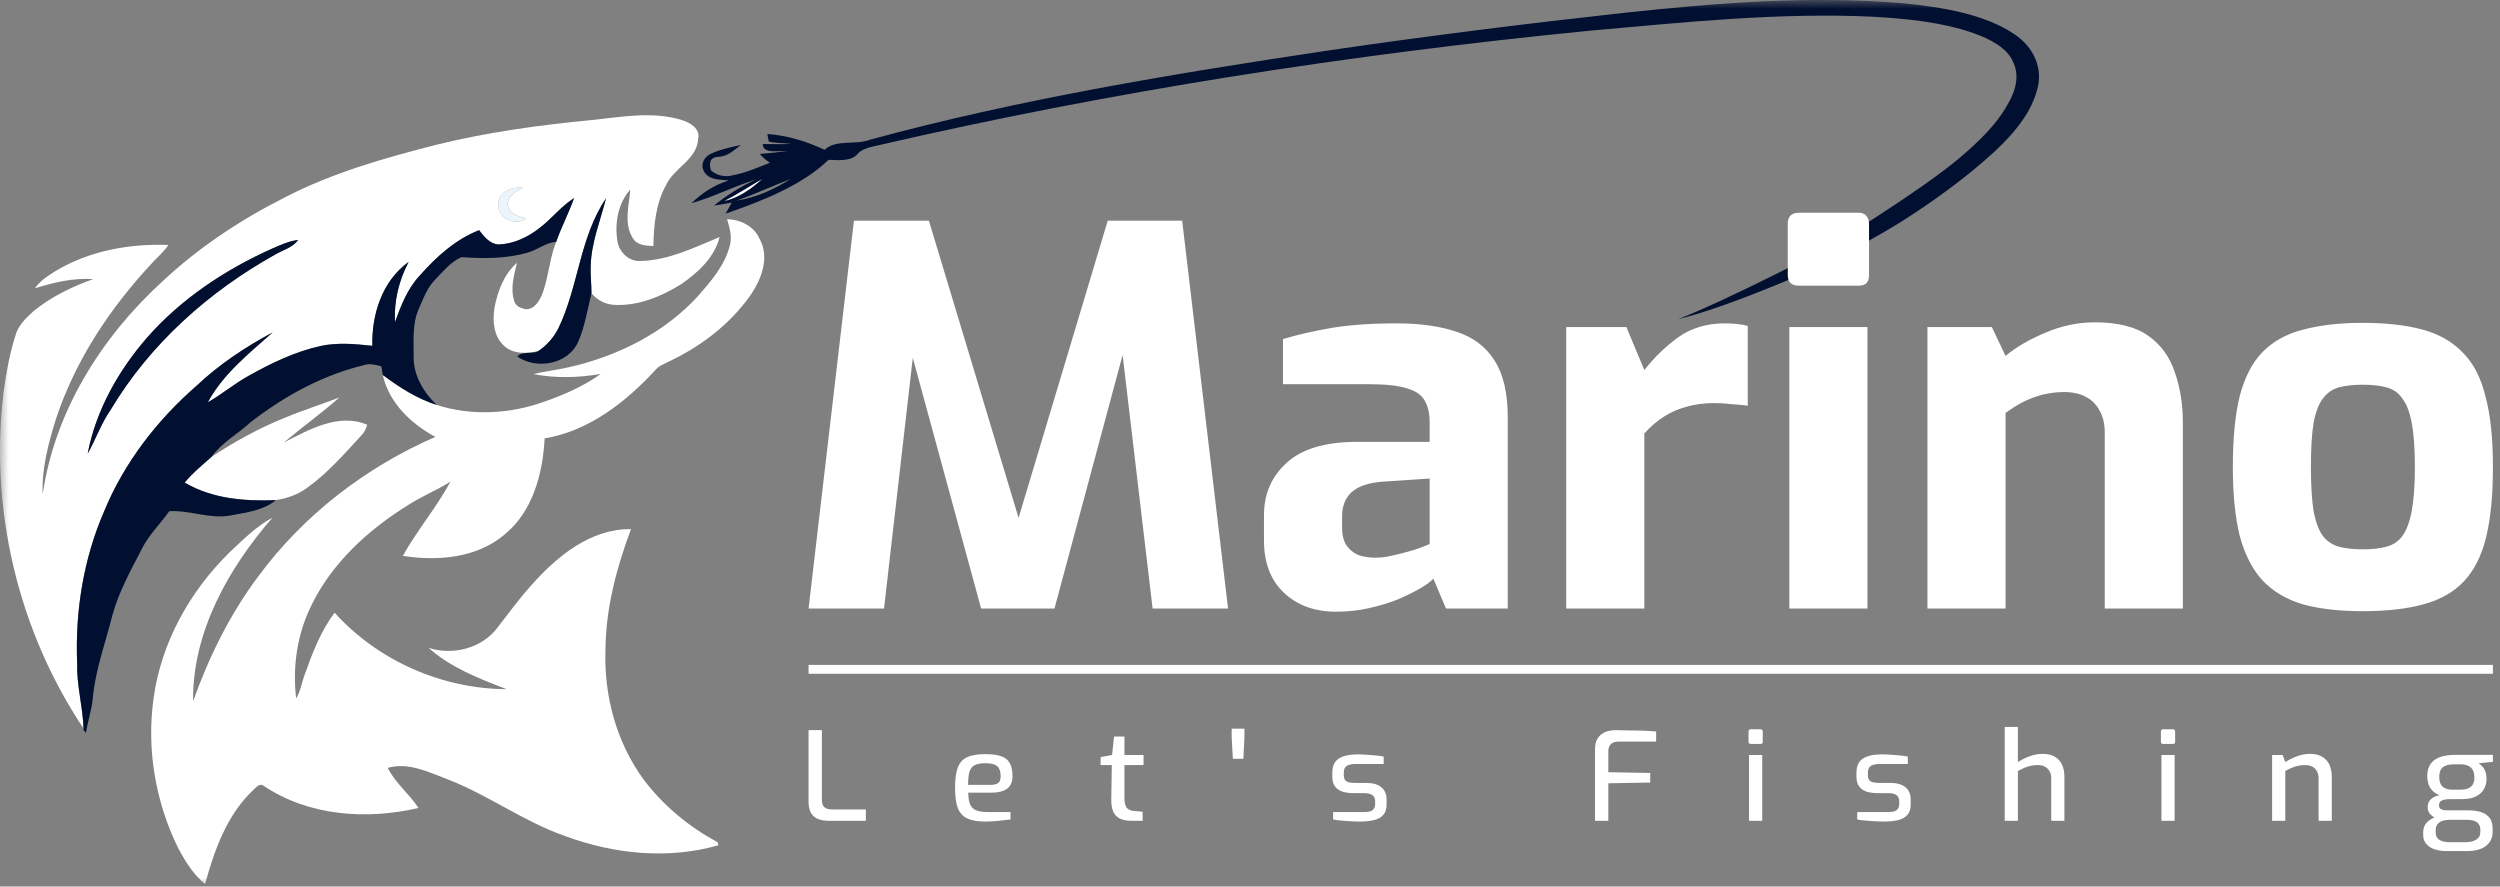
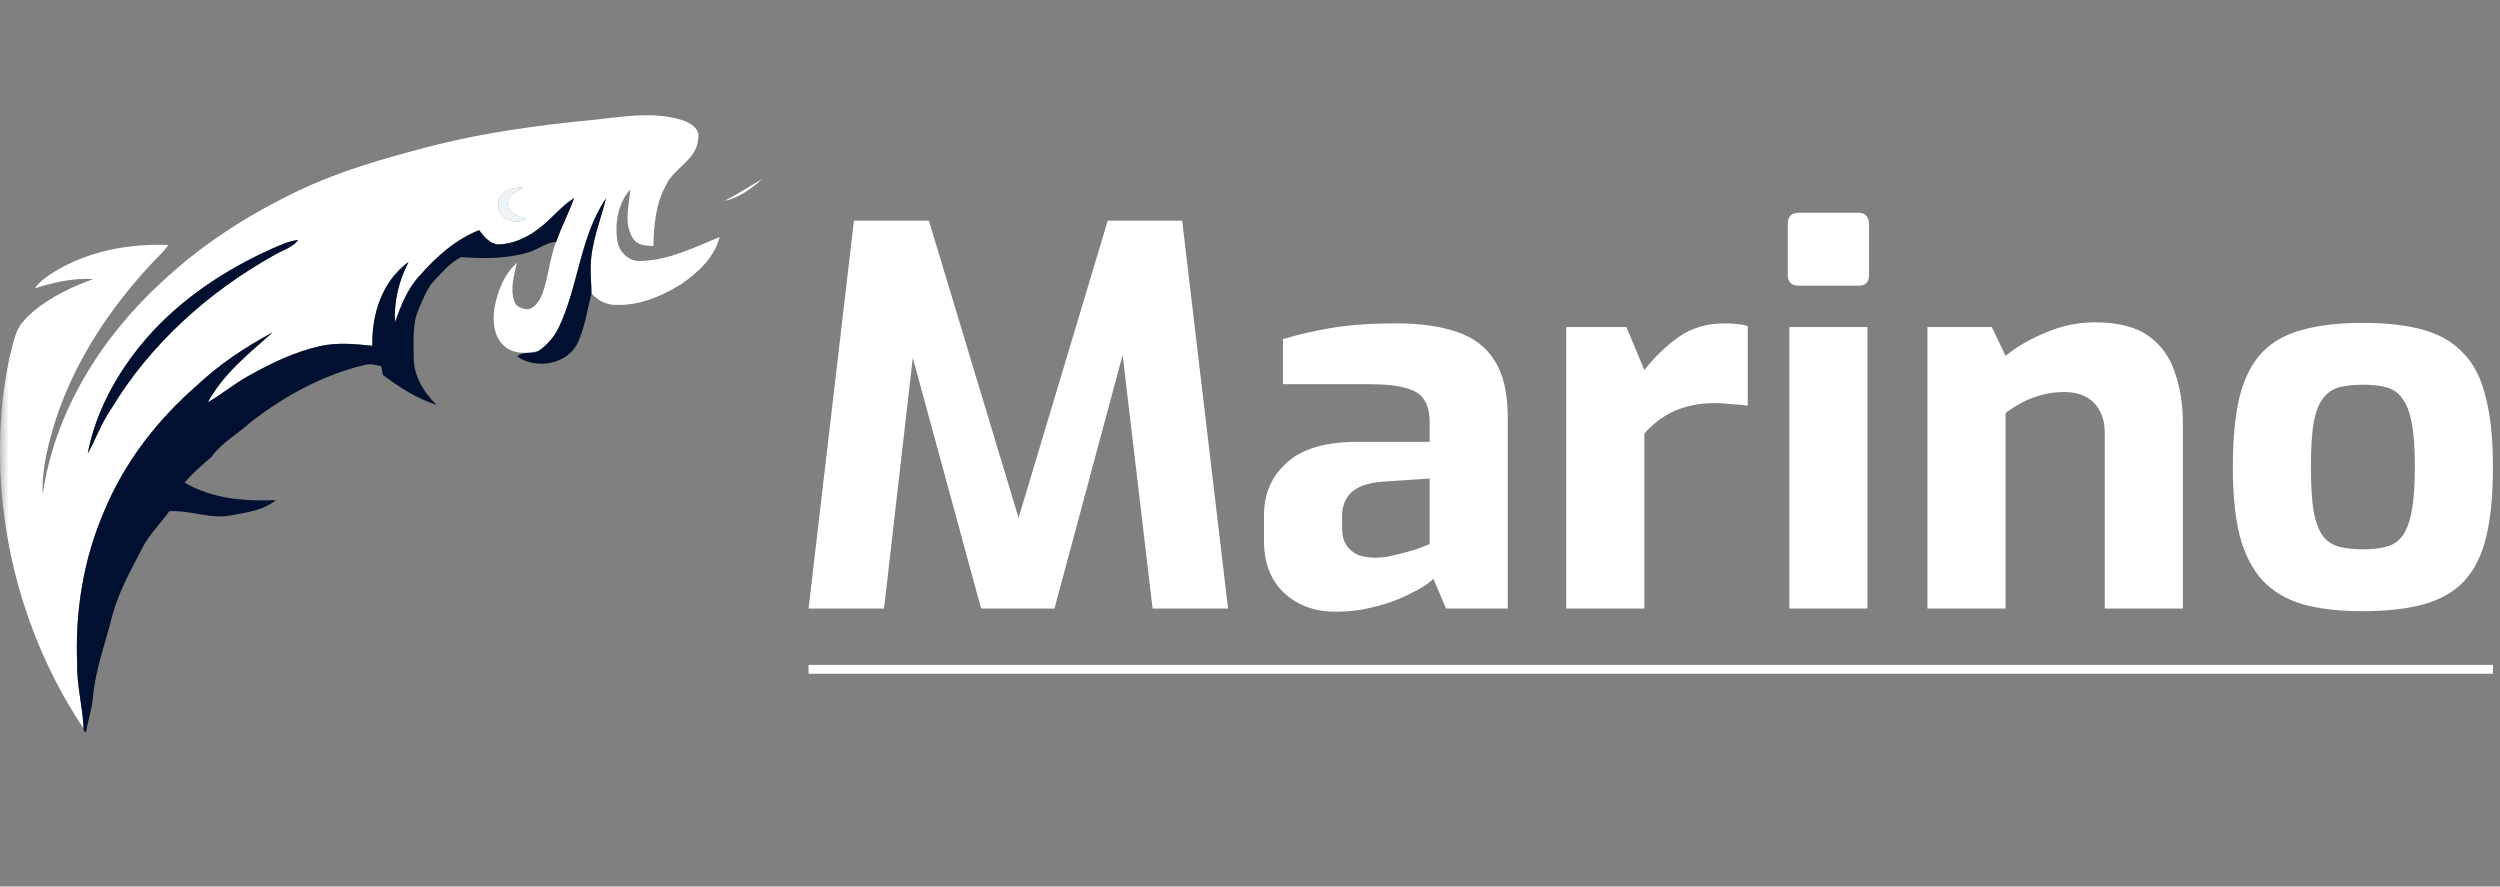
<svg xmlns="http://www.w3.org/2000/svg" fill="none" height="50" viewBox="0 0 141 50" width="141">
  <rect x="0" y="0" width="141" height="50" fill="#808080" stroke="none" />
  <clipPath id="clip0_1_5857">
    <path d="M0 0H141V50H0Z" />
  </clipPath>
  <mask id="mask0_1_5857" height="50" maskUnits="userSpaceOnUse" width="141" x="0" y="0">
    <path d="M141 0H0V50H141V0Z" fill="#ffffff" />
  </mask>
  <g clip-path="url(#clip0_1_5857)">
    <g mask="url(#mask0_1_5857)">
-       <path d="M41.554 11.313C42.714 11.136 43.719 10.64 44.587 10.096 43.568 10.491 42.595 10.943 41.554 11.313ZM91.594.724C96.793.167 102.091-.26 107.34.186 109.565.407 111.913.796 113.585 1.91 114.777 2.697 115.212 3.918 114.905 5.022 114.462 6.803 112.863 8.305 111.214 9.656 109.957 10.679 108.601 11.641 107.166 12.543 105.962 13.299 103.402 14.688 103.402 14.688 103.402 14.688 97.806 17.241 94.654 18 97.61 16.839 103.037 13.992 103.037 13.992 103.037 13.992 108.327 10.776 110.543 8.887 111.603 7.983 112.608 7.018 113.211 5.924 113.677 5.152 113.932 4.263 113.521 3.453 113.192 2.716 112.265 2.201 111.301 1.869 109.542 1.246 107.555 1.056 105.614.942 100.269.695 94.942 1.264 89.652 1.733 76.067 3.071 62.617 5.168 49.594 8.182 49.128 8.286 48.611 8.378 48.351 8.698 48.018 9.096 47.296 9.039 46.729 9.014 45.286 10.409 43.111 11.298 40.928 12.047 41.042 11.838 41.156 11.633 41.27 11.427 40.937 11.484 40.603 11.544 40.27 11.598 40.946 11.035 41.745 10.545 42.613 10.124 41.371 10.523 40.265 11.098 39 11.462 39.539 10.931 40.229 10.453 41.092 10.178 40.686 10.14 40.197 10.143 39.909 9.906 39.461 9.548 39.539 8.938 40.105 8.666 40.612 8.429 41.206 8.302 41.787 8.176 41.417 8.448 41.078 8.821 40.485 8.849 39.955 8.872 40.01 9.359 40.105 9.615 40.366 9.858 40.868 10.017 41.293 9.893 42.065 9.751 42.732 9.45 43.422 9.178 43.203 9.033 43.006 8.872 42.86 8.685 43.372 8.634 43.893 8.59 44.4 8.52 43.865 8.498 43.025 8.688 43.02 8.122 43.55 8.116 44.084 8.147 44.614 8.116 44.199 8.059 43.755 8.087 43.358 7.983 43.34 7.875 43.299 7.663 43.276 7.556 44.45 7.644 45.542 7.992 46.506 8.451 47.136 7.837 48.255 8.204 49.082 7.875 57.456 5.598 66.236 4.146 75.011 2.833 80.52 2.027 86.052 1.334 91.594.724Z" fill="#010f30" />
      <g fill="#ffffff">
-         <path d="M46.762 46.293C46.53 46.293 46.324 46.261 46.146 46.196 45.972 46.127 45.839 46.014 45.745 45.856 45.651 45.694 45.603 45.479 45.603 45.211V41.18H46.354V45.107C46.354 45.255 46.381 45.371 46.435 45.454 46.49 45.532 46.562 45.586 46.651 45.614 46.74 45.641 46.837 45.655 46.941 45.655H48.835V46.293H46.762ZM55.566 46.335C55.146 46.335 54.809 46.277 54.556 46.161 54.309 46.046 54.13 45.852 54.022 45.579 53.917 45.301 53.865 44.92 53.865 44.434 53.865 43.939 53.917 43.555 54.022 43.282 54.13 43.005 54.309 42.811 54.556 42.7 54.804 42.589 55.139 42.533 55.559 42.533 55.926 42.533 56.221 42.57 56.444 42.644 56.671 42.714 56.837 42.841 56.941 43.026 57.05 43.206 57.105 43.458 57.105 43.782 57.105 44.009 57.055 44.189 56.956 44.323 56.862 44.457 56.725 44.554 56.547 44.614 56.374 44.675 56.166 44.705 55.923 44.705H54.608C54.614 44.973 54.645 45.188 54.705 45.35 54.77 45.507 54.881 45.623 55.039 45.697 55.203 45.766 55.441 45.801 55.752 45.801H56.993V46.217C56.78 46.245 56.562 46.27 56.34 46.293 56.117 46.321 55.859 46.335 55.566 46.335ZM54.601 44.268H55.856C56.054 44.268 56.2 44.233 56.294 44.164 56.389 44.094 56.436 43.967 56.436 43.782 56.436 43.597 56.406 43.451 56.346 43.345 56.292 43.239 56.2 43.162 56.072 43.116 55.943 43.07 55.772 43.047 55.559 43.047 55.316 43.047 55.123 43.081 54.98 43.151 54.841 43.22 54.742 43.343 54.682 43.518 54.628 43.694 54.601 43.944 54.601 44.268ZM63.843 46.293C63.575 46.293 63.352 46.254 63.174 46.175 63.001 46.092 62.872 45.96 62.788 45.78 62.709 45.6 62.671 45.359 62.676 45.058L62.706 43.151H62.075V42.7L62.721 42.582 62.832 41.541H63.419V42.582H64.496V43.151H63.419V45.052C63.419 45.195 63.434 45.31 63.464 45.398 63.493 45.486 63.535 45.553 63.59 45.6 63.645 45.646 63.704 45.681 63.768 45.704 63.833 45.722 63.895 45.734 63.954 45.738L64.444 45.78V46.293H63.843ZM69.533 42.797 69.466 41.562V41.097H70.186V41.562L70.127 42.797H69.533ZM76.718 46.335C76.614 46.335 76.49 46.333 76.347 46.328 76.203 46.323 76.055 46.314 75.901 46.3 75.752 46.291 75.614 46.279 75.485 46.266 75.361 46.252 75.262 46.236 75.188 46.217V45.801H76.859C77.003 45.801 77.126 45.791 77.231 45.773 77.335 45.75 77.414 45.704 77.469 45.634 77.528 45.565 77.558 45.463 77.558 45.329V45.176C77.558 45.038 77.508 44.929 77.409 44.85 77.31 44.772 77.147 44.732 76.918 44.732H76.339C76.106 44.732 75.898 44.705 75.715 44.649 75.537 44.589 75.395 44.49 75.291 44.351 75.192 44.212 75.143 44.025 75.143 43.789V43.588C75.143 43.352 75.19 43.158 75.284 43.005 75.383 42.852 75.54 42.739 75.752 42.665 75.966 42.586 76.248 42.547 76.599 42.547 76.748 42.547 76.911 42.554 77.09 42.568 77.272 42.577 77.451 42.591 77.624 42.609 77.797 42.628 77.936 42.649 78.04 42.672V43.088H76.466C76.248 43.088 76.079 43.123 75.96 43.192 75.847 43.262 75.79 43.393 75.79 43.588V43.727C75.79 43.847 75.817 43.939 75.871 44.004 75.925 44.069 76.002 44.11 76.102 44.129 76.206 44.147 76.327 44.157 76.466 44.157H77.059C77.436 44.157 77.721 44.24 77.914 44.406 78.107 44.568 78.204 44.797 78.204 45.093V45.378C78.204 45.627 78.142 45.822 78.018 45.96 77.894 46.099 77.721 46.196 77.498 46.252 77.28 46.307 77.02 46.335 76.718 46.335ZM89.96 46.293V42.249C89.96 42.045 89.993 41.874 90.057 41.735 90.126 41.597 90.216 41.488 90.324 41.409 90.433 41.326 90.555 41.268 90.688 41.236 90.827 41.199 90.963 41.18 91.097 41.18 91.3 41.185 91.53 41.19 91.787 41.194 92.045 41.194 92.312 41.199 92.59 41.208 92.872 41.217 93.144 41.233 93.407 41.257V41.826H91.282C91.1 41.826 90.958 41.872 90.859 41.964 90.76 42.057 90.71 42.191 90.71 42.367V43.553L93.073 43.595V44.136L90.71 44.177V46.293H89.96ZM98.75 41.957C98.661 41.957 98.617 41.918 98.617 41.84V41.257C98.617 41.173 98.661 41.132 98.75 41.132H99.3C99.34 41.132 99.369 41.143 99.389 41.166 99.409 41.19 99.419 41.22 99.419 41.257V41.84C99.419 41.918 99.379 41.957 99.3 41.957H98.75ZM98.646 46.293V42.582H99.389V46.293H98.646ZM106.277 46.335C106.173 46.335 106.049 46.333 105.906 46.328 105.762 46.323 105.613 46.314 105.46 46.3 105.312 46.291 105.173 46.279 105.044 46.266 104.92 46.252 104.821 46.236 104.747 46.217V45.801H106.419C106.562 45.801 106.686 45.791 106.79 45.773 106.894 45.75 106.973 45.704 107.028 45.634 107.087 45.565 107.117 45.463 107.117 45.329V45.176C107.117 45.038 107.067 44.929 106.968 44.85 106.869 44.772 106.705 44.732 106.478 44.732H105.899C105.665 44.732 105.457 44.705 105.275 44.649 105.096 44.589 104.955 44.49 104.851 44.351 104.752 44.212 104.703 44.025 104.703 43.789V43.588C104.703 43.352 104.749 43.158 104.844 43.005 104.943 42.852 105.099 42.739 105.312 42.665 105.524 42.586 105.807 42.547 106.159 42.547 106.307 42.547 106.471 42.554 106.649 42.568 106.832 42.577 107.01 42.591 107.184 42.609 107.357 42.628 107.496 42.649 107.6 42.672V43.088H106.025C105.807 43.088 105.639 43.123 105.52 43.192 105.405 43.262 105.349 43.393 105.349 43.588V43.727C105.349 43.847 105.376 43.939 105.431 44.004 105.485 44.069 105.561 44.11 105.661 44.129 105.765 44.147 105.886 44.157 106.025 44.157H106.619C106.995 44.157 107.28 44.24 107.473 44.406 107.667 44.568 107.763 44.797 107.763 45.093V45.378C107.763 45.627 107.701 45.822 107.577 45.96 107.453 46.099 107.28 46.196 107.057 46.252 106.839 46.307 106.579 46.335 106.277 46.335ZM113.067 46.293V41H113.809V42.984C113.983 42.864 114.193 42.758 114.441 42.665 114.689 42.568 114.944 42.519 115.206 42.519 115.493 42.519 115.726 42.575 115.904 42.686 116.088 42.797 116.221 42.949 116.305 43.144 116.39 43.333 116.432 43.548 116.432 43.789V46.293H115.689V43.872C115.689 43.729 115.657 43.604 115.592 43.498 115.533 43.386 115.447 43.301 115.332 43.241 115.224 43.181 115.092 43.151 114.939 43.151 114.79 43.151 114.652 43.164 114.523 43.192 114.399 43.22 114.28 43.259 114.166 43.31 114.052 43.361 113.933 43.419 113.809 43.484V46.293H113.067ZM122.009 41.957C121.92 41.957 121.876 41.918 121.876 41.84V41.257C121.876 41.173 121.92 41.132 122.009 41.132H122.559C122.599 41.132 122.629 41.143 122.648 41.166 122.668 41.19 122.678 41.22 122.678 41.257V41.84C122.678 41.918 122.639 41.957 122.559 41.957H122.009ZM121.905 46.293V42.582H122.648V46.293H121.905ZM128.147 46.293V42.582H128.741L128.89 42.984C129.068 42.864 129.279 42.758 129.521 42.665 129.769 42.568 130.024 42.519 130.287 42.519 130.584 42.519 130.821 42.579 131 42.7 131.183 42.815 131.315 42.97 131.393 43.164 131.473 43.359 131.512 43.569 131.512 43.796V46.293H130.769V43.879C130.769 43.731 130.737 43.604 130.673 43.498 130.613 43.386 130.529 43.301 130.42 43.241 130.312 43.181 130.178 43.151 130.019 43.151 129.871 43.151 129.732 43.164 129.603 43.192 129.48 43.22 129.361 43.259 129.247 43.31 129.133 43.356 129.014 43.414 128.89 43.484V46.293H128.147ZM137.974 48C137.721 48 137.496 47.965 137.298 47.896 137.105 47.831 136.952 47.729 136.837 47.591 136.724 47.457 136.667 47.29 136.667 47.091V46.938C136.667 46.73 136.729 46.555 136.852 46.411 136.981 46.273 137.142 46.166 137.335 46.092 137.528 46.018 137.729 45.981 137.937 45.981L138.137 46.238C138.004 46.238 137.877 46.256 137.759 46.293 137.645 46.335 137.551 46.397 137.476 46.481 137.407 46.569 137.372 46.68 137.372 46.814V46.946C137.372 47.14 137.442 47.281 137.58 47.369 137.724 47.457 137.92 47.501 138.167 47.501H139.036C139.299 47.501 139.507 47.452 139.66 47.355 139.814 47.262 139.891 47.117 139.891 46.918V46.786C139.891 46.675 139.864 46.578 139.809 46.495 139.76 46.411 139.678 46.347 139.564 46.3 139.45 46.259 139.294 46.238 139.096 46.238H137.996C137.645 46.238 137.377 46.171 137.194 46.037 137.011 45.903 136.919 45.734 136.919 45.53 136.919 45.345 136.976 45.197 137.09 45.086 137.209 44.971 137.375 44.892 137.588 44.85 137.409 44.776 137.268 44.681 137.164 44.566 137.065 44.45 136.996 44.325 136.956 44.191 136.917 44.053 136.897 43.914 136.897 43.775 136.897 43.493 136.959 43.264 137.083 43.088 137.207 42.912 137.385 42.783 137.617 42.7 137.855 42.616 138.137 42.575 138.464 42.575H140.604V42.97L139.794 43.047C139.853 43.088 139.918 43.144 139.987 43.213 140.057 43.278 140.116 43.368 140.165 43.484 140.215 43.599 140.24 43.752 140.24 43.942 140.24 44.14 140.193 44.325 140.099 44.497 140.009 44.668 139.861 44.806 139.653 44.913 139.45 45.019 139.173 45.072 138.821 45.072H138.167C137.979 45.072 137.831 45.098 137.721 45.149 137.613 45.2 137.558 45.29 137.558 45.419 137.558 45.526 137.6 45.6 137.684 45.641 137.769 45.683 137.858 45.704 137.952 45.704H139.207C139.509 45.704 139.762 45.741 139.965 45.815 140.173 45.889 140.329 46.002 140.433 46.155 140.537 46.307 140.589 46.506 140.589 46.751V46.883C140.589 47.234 140.465 47.507 140.217 47.702 139.975 47.901 139.606 48 139.111 48H137.974ZM138.301 44.538H138.739C138.962 44.538 139.131 44.508 139.244 44.448 139.363 44.383 139.445 44.3 139.489 44.198 139.534 44.096 139.556 43.983 139.556 43.858 139.556 43.673 139.524 43.528 139.46 43.421 139.396 43.31 139.307 43.232 139.192 43.185 139.084 43.134 138.95 43.109 138.791 43.109H138.375C138.123 43.109 137.925 43.162 137.781 43.269 137.643 43.375 137.573 43.558 137.573 43.817 137.573 44.071 137.637 44.256 137.766 44.372 137.895 44.483 138.073 44.538 138.301 44.538Z" />
        <path d="M140.604 37.5H45.603V38H140.604V37.5Z" />
        <path d="M45.603 34.323 48.163 12.444H52.389L57.448 29.208 62.477 12.444H66.674L69.263 34.323H65.007L63.102 18.209 63.787 18.268 59.472 34.323H55.335L50.961 18.268 51.705 18.238 49.859 34.323H45.603ZM75.365 34.5C74.155 34.5 73.173 34.145 72.419 33.436 71.665 32.726 71.288 31.74 71.288 30.479V29.06C71.288 27.857 71.715 26.872 72.568 26.103 73.421 25.315 74.751 24.921 76.556 24.921H80.633V23.826C80.633 23.334 80.543 22.93 80.365 22.614 80.186 22.279 79.85 22.043 79.353 21.905 78.877 21.747 78.143 21.668 77.151 21.668H72.359V19.125C73.133 18.889 74.026 18.682 75.038 18.505 76.07 18.327 77.31 18.238 78.758 18.238 80.088 18.238 81.219 18.396 82.151 18.712 83.103 19.027 83.817 19.569 84.293 20.338 84.79 21.107 85.037 22.171 85.037 23.531V34.323H81.555L80.841 32.637C80.703 32.795 80.465 32.972 80.127 33.169 79.79 33.367 79.373 33.574 78.877 33.79 78.401 33.987 77.856 34.155 77.24 34.293 76.645 34.431 76.02 34.5 75.365 34.5ZM77.597 31.455C77.796 31.455 78.014 31.435 78.252 31.395 78.51 31.336 78.768 31.277 79.026 31.218 79.303 31.139 79.552 31.07 79.77 31.011 80.008 30.932 80.197 30.863 80.335 30.804 80.494 30.745 80.594 30.706 80.633 30.686V26.99L77.954 27.168C77.181 27.227 76.606 27.424 76.228 27.759 75.871 28.094 75.693 28.547 75.693 29.119V29.769C75.693 30.164 75.772 30.489 75.931 30.745 76.109 31.001 76.338 31.189 76.615 31.307 76.913 31.405 77.24 31.455 77.597 31.455ZM88.335 34.323V18.445H91.728L92.74 20.87C93.315 20.141 93.96 19.52 94.674 19.007 95.408 18.495 96.272 18.238 97.263 18.238 97.481 18.238 97.7 18.248 97.918 18.268 98.156 18.288 98.374 18.327 98.573 18.386V22.88C98.275 22.841 97.957 22.811 97.621 22.792 97.303 22.752 96.996 22.733 96.698 22.733 96.123 22.733 95.597 22.802 95.121 22.94 94.664 23.058 94.237 23.245 93.841 23.501 93.464 23.738 93.097 24.053 92.74 24.448V34.323H88.335ZM101.455 16.11C101.039 16.11 100.83 15.913 100.83 15.518V12.621C100.83 12.207 101.039 12 101.455 12H104.848C105.027 12 105.165 12.059 105.265 12.177 105.364 12.296 105.413 12.444 105.413 12.621V15.518C105.413 15.913 105.225 16.11 104.848 16.11H101.455ZM100.92 34.323V18.445H105.324V34.323H100.92ZM108.708 34.323V18.445H112.339L113.113 20.072C113.708 19.579 114.452 19.145 115.345 18.771 116.258 18.377 117.19 18.179 118.143 18.179 119.452 18.179 120.464 18.436 121.178 18.948 121.892 19.461 122.388 20.15 122.666 21.018 122.964 21.865 123.113 22.811 123.113 23.856V34.323H118.708V24.418C118.708 23.905 118.609 23.482 118.41 23.146 118.232 22.811 117.974 22.555 117.637 22.378 117.299 22.2 116.893 22.112 116.416 22.112 116 22.112 115.593 22.161 115.196 22.26 114.819 22.358 114.452 22.496 114.095 22.674 113.758 22.851 113.43 23.058 113.113 23.294V34.323H108.708ZM133.253 34.471C131.943 34.471 130.822 34.342 129.89 34.086 128.957 33.81 128.194 33.357 127.598 32.726 127.023 32.095 126.596 31.258 126.319 30.213 126.061 29.168 125.932 27.877 125.932 26.34 125.932 24.723 126.061 23.393 126.319 22.348 126.596 21.284 127.023 20.456 127.598 19.865 128.194 19.254 128.957 18.83 129.89 18.593 130.842 18.337 131.963 18.209 133.253 18.209 134.582 18.209 135.713 18.337 136.646 18.593 137.578 18.849 138.332 19.283 138.907 19.894 139.503 20.485 139.929 21.313 140.187 22.378 140.465 23.422 140.604 24.743 140.604 26.34 140.604 27.917 140.475 29.237 140.217 30.302 139.959 31.346 139.542 32.174 138.967 32.785 138.392 33.396 137.628 33.83 136.675 34.086 135.743 34.342 134.602 34.471 133.253 34.471ZM133.253 30.982C133.789 30.982 134.235 30.932 134.592 30.834 134.969 30.735 135.267 30.538 135.485 30.242 135.723 29.927 135.902 29.454 136.021 28.823 136.14 28.192 136.199 27.365 136.199 26.34 136.199 25.295 136.14 24.467 136.021 23.856 135.902 23.225 135.723 22.762 135.485 22.466 135.267 22.151 134.969 21.944 134.592 21.846 134.235 21.747 133.789 21.698 133.253 21.698 132.737 21.698 132.291 21.747 131.914 21.846 131.557 21.944 131.259 22.151 131.021 22.466 130.783 22.762 130.604 23.225 130.485 23.856 130.386 24.467 130.336 25.295 130.336 26.34 130.336 27.365 130.386 28.192 130.485 28.823 130.604 29.454 130.783 29.927 131.021 30.242 131.259 30.538 131.557 30.735 131.914 30.834 132.291 30.932 132.737 30.982 133.253 30.982Z" />
        <path d="M40.853 11.336C41.586 10.961 42.27 10.505 42.986 10.1 42.376 10.649 41.669 11.157 40.853 11.336Z" />
      </g>
      <path d="M28.108 11.484C28.137 10.794 28.892 10.518 29.489 10.588 29.136 10.81 28.632 11.006 28.635 11.504 28.651 12.04 29.248 12.216 29.679 12.313 29.069 12.791 28.015 12.294 28.108 11.484Z" fill="#ecf5fb" />
      <path d="M15.35 14.021C12.691 15.213 10.199 16.863 8.272 19.066 6.663 20.922 5.407 23.154 4.945 25.585 5.401 24.773 5.706 23.877 6.242 23.106 8.458 19.403 11.772 16.442 15.523 14.352 15.963 14.095 16.506 13.963 16.817 13.533 16.297 13.591 15.822 13.816 15.35 14.021ZM28.108 11.484C28.015 12.293 29.068 12.791 29.682 12.313 29.251 12.216 28.654 12.04 28.638 11.504 28.632 11.002 29.139 10.81 29.492 10.588 28.892 10.518 28.137 10.794 28.108 11.484ZM33.285 6.78C34.993 6.609 36.763 6.253 38.445 6.767 38.908 6.905 39.515 7.258 39.377 7.833 39.306 9.018 38.012 9.458 37.562 10.444 36.984 11.491 36.872 12.704 36.852 13.877 36.438 13.857 35.947 13.845 35.703 13.45 35.163 12.621 35.478 11.6 35.549 10.688 34.861 11.455 34.666 12.566 34.816 13.562 34.9 14.214 35.475 14.773 36.152 14.718 37.723 14.679 39.161 13.954 40.587 13.369 40.295 14.525 39.367 15.37 38.423 16.025 37.299 16.725 35.998 17.265 34.653 17.194 34.142 17.175 33.689 16.921 33.355 16.542 33.359 16.015 33.288 15.489 33.314 14.962 33.352 13.655 33.859 12.435 34.177 11.185 32.694 13.376 32.63 16.144 31.503 18.491 31.246 19.015 30.851 19.468 30.369 19.795 29.727 19.949 28.956 19.991 28.432 19.506 27.838 18.973 27.774 18.109 27.887 17.37 28.06 16.43 28.423 15.469 29.158 14.821 28.991 15.524 28.766 16.269 29.007 16.985 29.078 17.271 29.38 17.38 29.64 17.438 30.154 17.47 30.436 16.947 30.603 16.539 30.944 15.595 30.995 14.577 31.367 13.639 31.66 12.798 32.081 12.011 32.376 11.173 31.637 11.635 31.114 12.348 30.42 12.865 29.765 13.379 28.969 13.758 28.124 13.784 27.623 13.761 27.299 13.337 27.019 12.977 25.696 13.495 24.608 14.474 23.68 15.53 22.98 16.266 22.617 17.229 22.273 18.167 22.212 16.985 22.495 15.813 23.044 14.769 21.551 15.839 20.956 17.727 20.998 19.5 20.035 19.397 19.052 19.304 18.098 19.506 16.65 19.821 15.305 20.476 14.017 21.195 13.214 21.635 12.514 22.239 11.718 22.685 12.581 21.086 14.039 19.927 15.379 18.742 13.837 19.564 12.373 20.54 11.101 21.738 8.876 23.674 7.013 26.073 5.883 28.809 4.707 31.507 4.229 34.474 4.351 37.409 4.316 38.649 4.669 39.853 4.711 41.083 1.014 35.559-.607 28.687.205 22.091.35 21.022.545 19.952.87 18.922 1.027 18.35 1.47 17.929 1.894 17.547 2.887 16.735 4.055 16.173 5.256 15.742 4.133 15.662 3.028 15.932 1.965 16.263 2.26 15.835 2.703 15.556 3.131 15.286 5.035 14.146 7.299 13.732 9.495 13.816 9.264 14.166 8.949 14.448 8.657 14.75 6.252 17.303 4.248 20.299 3.15 23.649 2.723 25.02 2.344 26.442 2.408 27.881 3.079 23.215 5.722 19.008 9.165 15.868 11.217 13.947 13.583 12.383 16.091 11.121 18.779 9.728 21.718 8.905 24.64 8.157 27.479 7.46 30.382 7.059 33.285 6.78Z" fill="#ffffff" />
-       <path d="M41.008 12.367C41.756 12.377 42.51 12.746 42.828 13.449 43.435 14.512 42.941 15.781 42.292 16.699 41.126 18.331 39.472 19.577 37.664 20.418 37.44 20.534 37.186 20.627 37.009 20.819 35.333 22.647 33.23 24.31 30.718 24.724 30.613 26.709 30.054 28.851 28.448 30.155 26.878 31.481 24.678 31.657 22.719 31.352 23.528 29.901 24.62 28.623 25.407 27.162 24.63 27.656 23.766 27.997 22.992 28.501 20.757 29.891 18.721 31.754 17.558 34.149 16.762 35.761 16.489 37.608 16.704 39.39 16.958 38.966 17.022 38.465 17.199 38.013 17.626 36.808 18.095 35.588 18.872 34.557 21.322 37.268 24.922 38.851 28.573 38.87 27.029 38.273 25.42 37.659 24.174 36.539 25.539 36.985 27.199 36.561 28.066 35.386 28.683 34.589 29.28 33.77 29.957 33.022 31.396 31.391 33.294 29.814 35.59 29.843 34.771 32.024 34.164 34.313 34.148 36.654 34.058 39.23 34.761 41.853 36.287 43.947 37.392 45.424 38.846 46.622 40.462 47.499 40.478 47.544 40.507 47.63 40.519 47.672 37.681 48.488 34.611 48.17 31.868 47.152 29.527 46.336 27.517 44.824 25.208 43.938 24.155 43.539 23.015 42.977 21.868 43.308 22.295 44.166 23.082 44.772 23.602 45.569 20.683 46.253 17.398 46.028 14.861 44.313 14.655 44.156 14.456 44.397 14.315 44.525 12.812 45.925 12.093 47.926 11.566 49.862 10.889 49.31 10.423 48.542 10.022 47.778 8.763 45.193 8.259 42.232 8.663 39.381 9.087 36.25 10.696 33.366 12.934 31.166 13.695 30.453 14.444 29.689 15.368 29.194 12.877 32.059 10.847 35.652 10.889 39.548 11.788 37.046 12.97 34.631 14.572 32.502 17.115 29.05 20.629 26.352 24.55 24.641 23.178 23.892 21.942 22.727 21.589 21.15 22.517 21.847 23.509 22.483 24.623 22.839 26.579 23.465 28.734 23.353 30.657 22.669 31.788 22.274 32.905 21.792 33.882 21.092 32.626 21.304 31.338 21.343 30.083 21.099 30.725 20.938 31.386 20.871 32.032 20.723 34.794 20.106 37.462 18.793 39.383 16.68 40.108 15.855 40.866 14.978 41.152 13.893 41.306 13.372 41.155 12.855 41.008 12.367Z" fill="#ffffff" />
-       <path d="M16.085 23.552C17.087 23.132 18.128 22.811 19.143 22.416 18.131 23.305 17.039 24.092 16.008 24.956 17.431 24.236 19.088 23.273 20.707 23.954 20.649 24.204 20.517 24.429 20.334 24.609 19.387 25.633 18.462 26.699 17.322 27.512 16.808 27.891 16.188 28.116 15.559 28.202 13.799 28.276 11.959 28.125 10.411 27.213 10.861 26.674 11.4 26.224 11.927 25.765 13.243 24.901 14.624 24.14 16.085 23.552Z" fill="#ffffff" />
      <path d="M30.423 12.865C31.116 12.348 31.64 11.632 32.379 11.172 32.083 12.011 31.662 12.797 31.37 13.639 30.795 13.677 30.343 14.072 29.803 14.233 28.576 14.602 27.282 14.589 26.017 14.502 25.413 14.779 24.989 15.312 24.537 15.777 24.087 16.23 23.875 16.843 23.621 17.412 23.242 18.266 23.335 19.223 23.332 20.132 23.313 21.169 23.894 22.136 24.626 22.836 23.512 22.479 22.523 21.843 21.592 21.147 21.563 20.983 21.534 20.822 21.508 20.659 21.194 20.581 20.863 20.488 20.542 20.588 18.178 21.163 16.004 22.351 14.097 23.844 13.384 24.499 12.497 24.965 11.929 25.771 11.405 26.23 10.863 26.677 10.413 27.219 11.961 28.134 13.801 28.282 15.561 28.208 14.858 28.786 13.933 28.896 13.072 29.059 11.89 29.307 10.731 28.764 9.549 28.831 9.052 29.538 8.409 30.145 8.018 30.922 7.388 32.145 6.707 33.356 6.341 34.689 5.953 36.246 5.378 37.768 5.233 39.384 5.176 40.045 4.948 40.675 4.848 41.33 4.813 41.291 4.745 41.214 4.713 41.176V41.089C4.671 39.856 4.321 38.651 4.353 37.415 4.231 34.48 4.71 31.516 5.885 28.815 7.016 26.076 8.878 23.68 11.104 21.744 12.379 20.543 13.843 19.57 15.381 18.748 14.042 19.933 12.587 21.092 11.72 22.691 12.517 22.242 13.217 21.641 14.02 21.201 15.307 20.479 16.653 19.827 18.101 19.512 19.055 19.31 20.041 19.403 21.001 19.506 20.959 17.736 21.556 15.845 23.047 14.775 22.497 15.819 22.215 16.991 22.276 18.173 22.619 17.235 22.982 16.272 23.682 15.537 24.61 14.483 25.696 13.504 27.022 12.984 27.298 13.343 27.626 13.767 28.127 13.79 28.968 13.758 29.768 13.382 30.423 12.865Z" fill="#010f30" />
      <path d="M31.506 18.491C32.633 16.144 32.697 13.376 34.181 11.185 33.866 12.435 33.359 13.658 33.317 14.962 33.291 15.489 33.362 16.015 33.359 16.542 33.134 17.46 32.986 18.414 32.607 19.284 32.042 20.55 30.27 20.864 29.178 20.11 29.48 19.766 30.009 20.013 30.369 19.795 30.851 19.471 31.249 19.015 31.506 18.491Z" fill="#010f30" />
      <path d="M15.35 14.021C15.822 13.819 16.297 13.591 16.817 13.536 16.506 13.963 15.963 14.098 15.523 14.355 11.773 16.445 8.455 19.406 6.243 23.109 5.706 23.88 5.401 24.773 4.945 25.588 5.408 23.157 6.663 20.928 8.272 19.069 10.199 16.863 12.691 15.212 15.35 14.021Z" fill="#010f30" />
    </g>
  </g>
</svg>